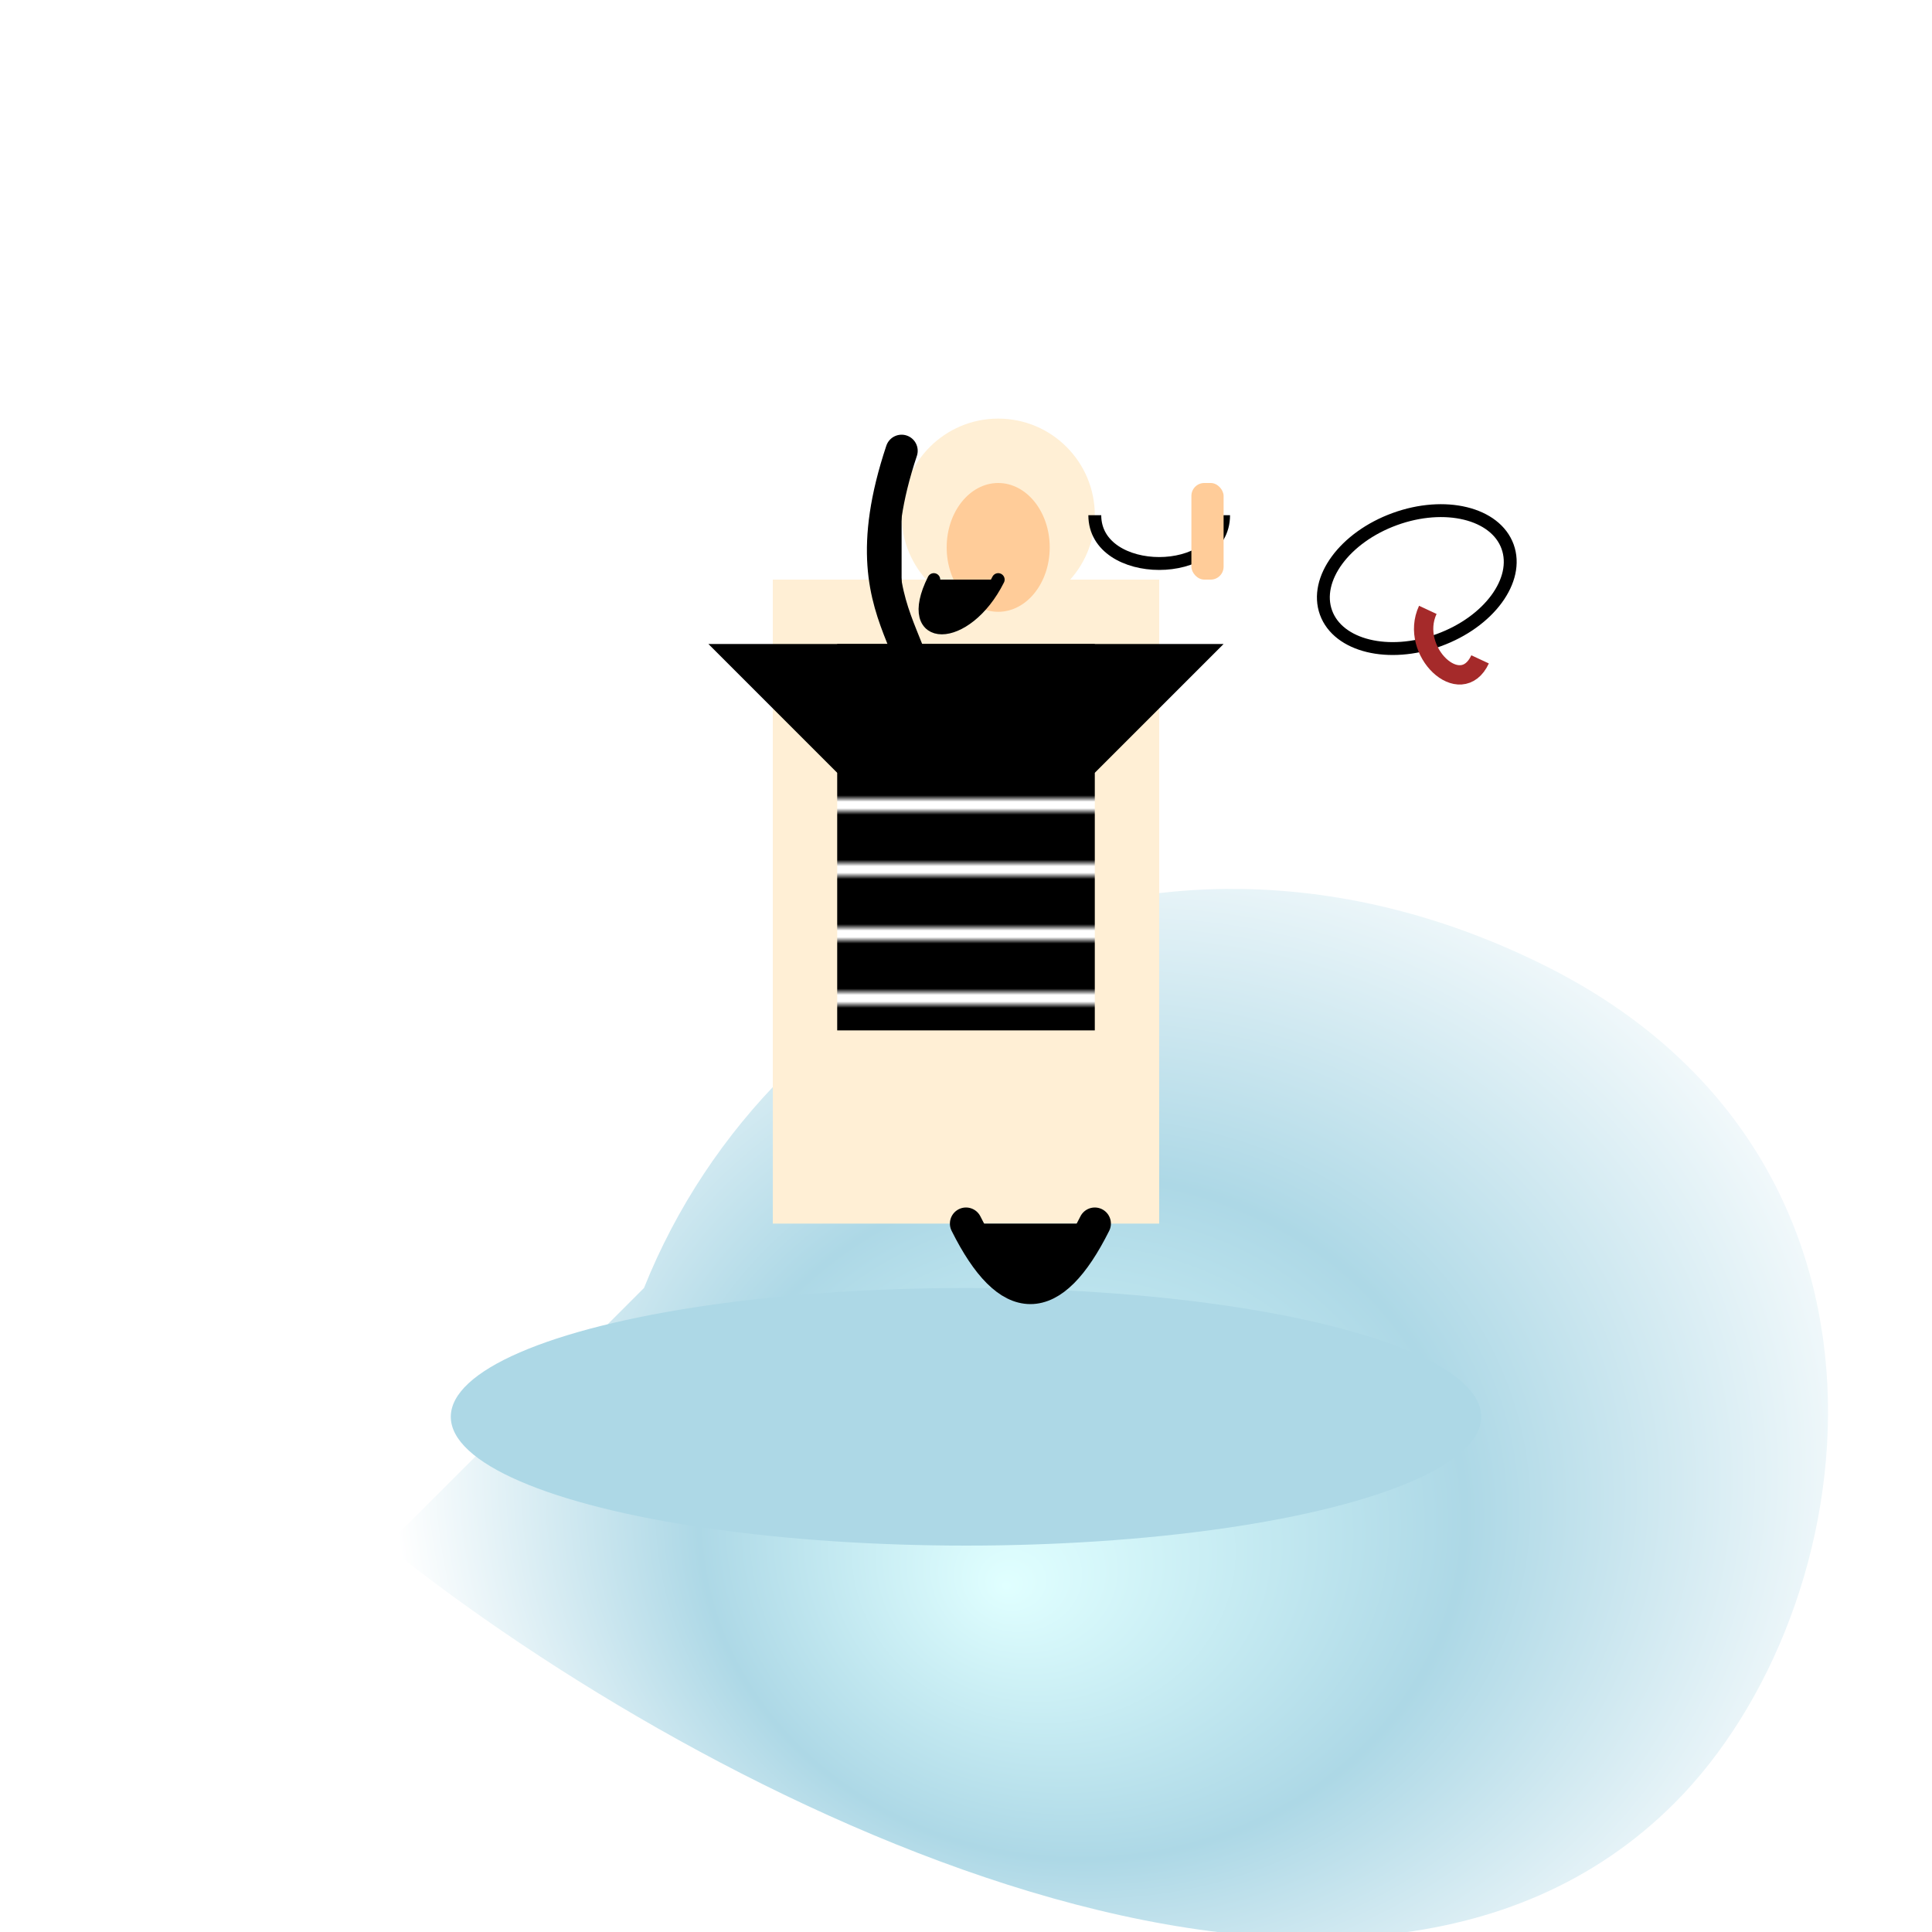
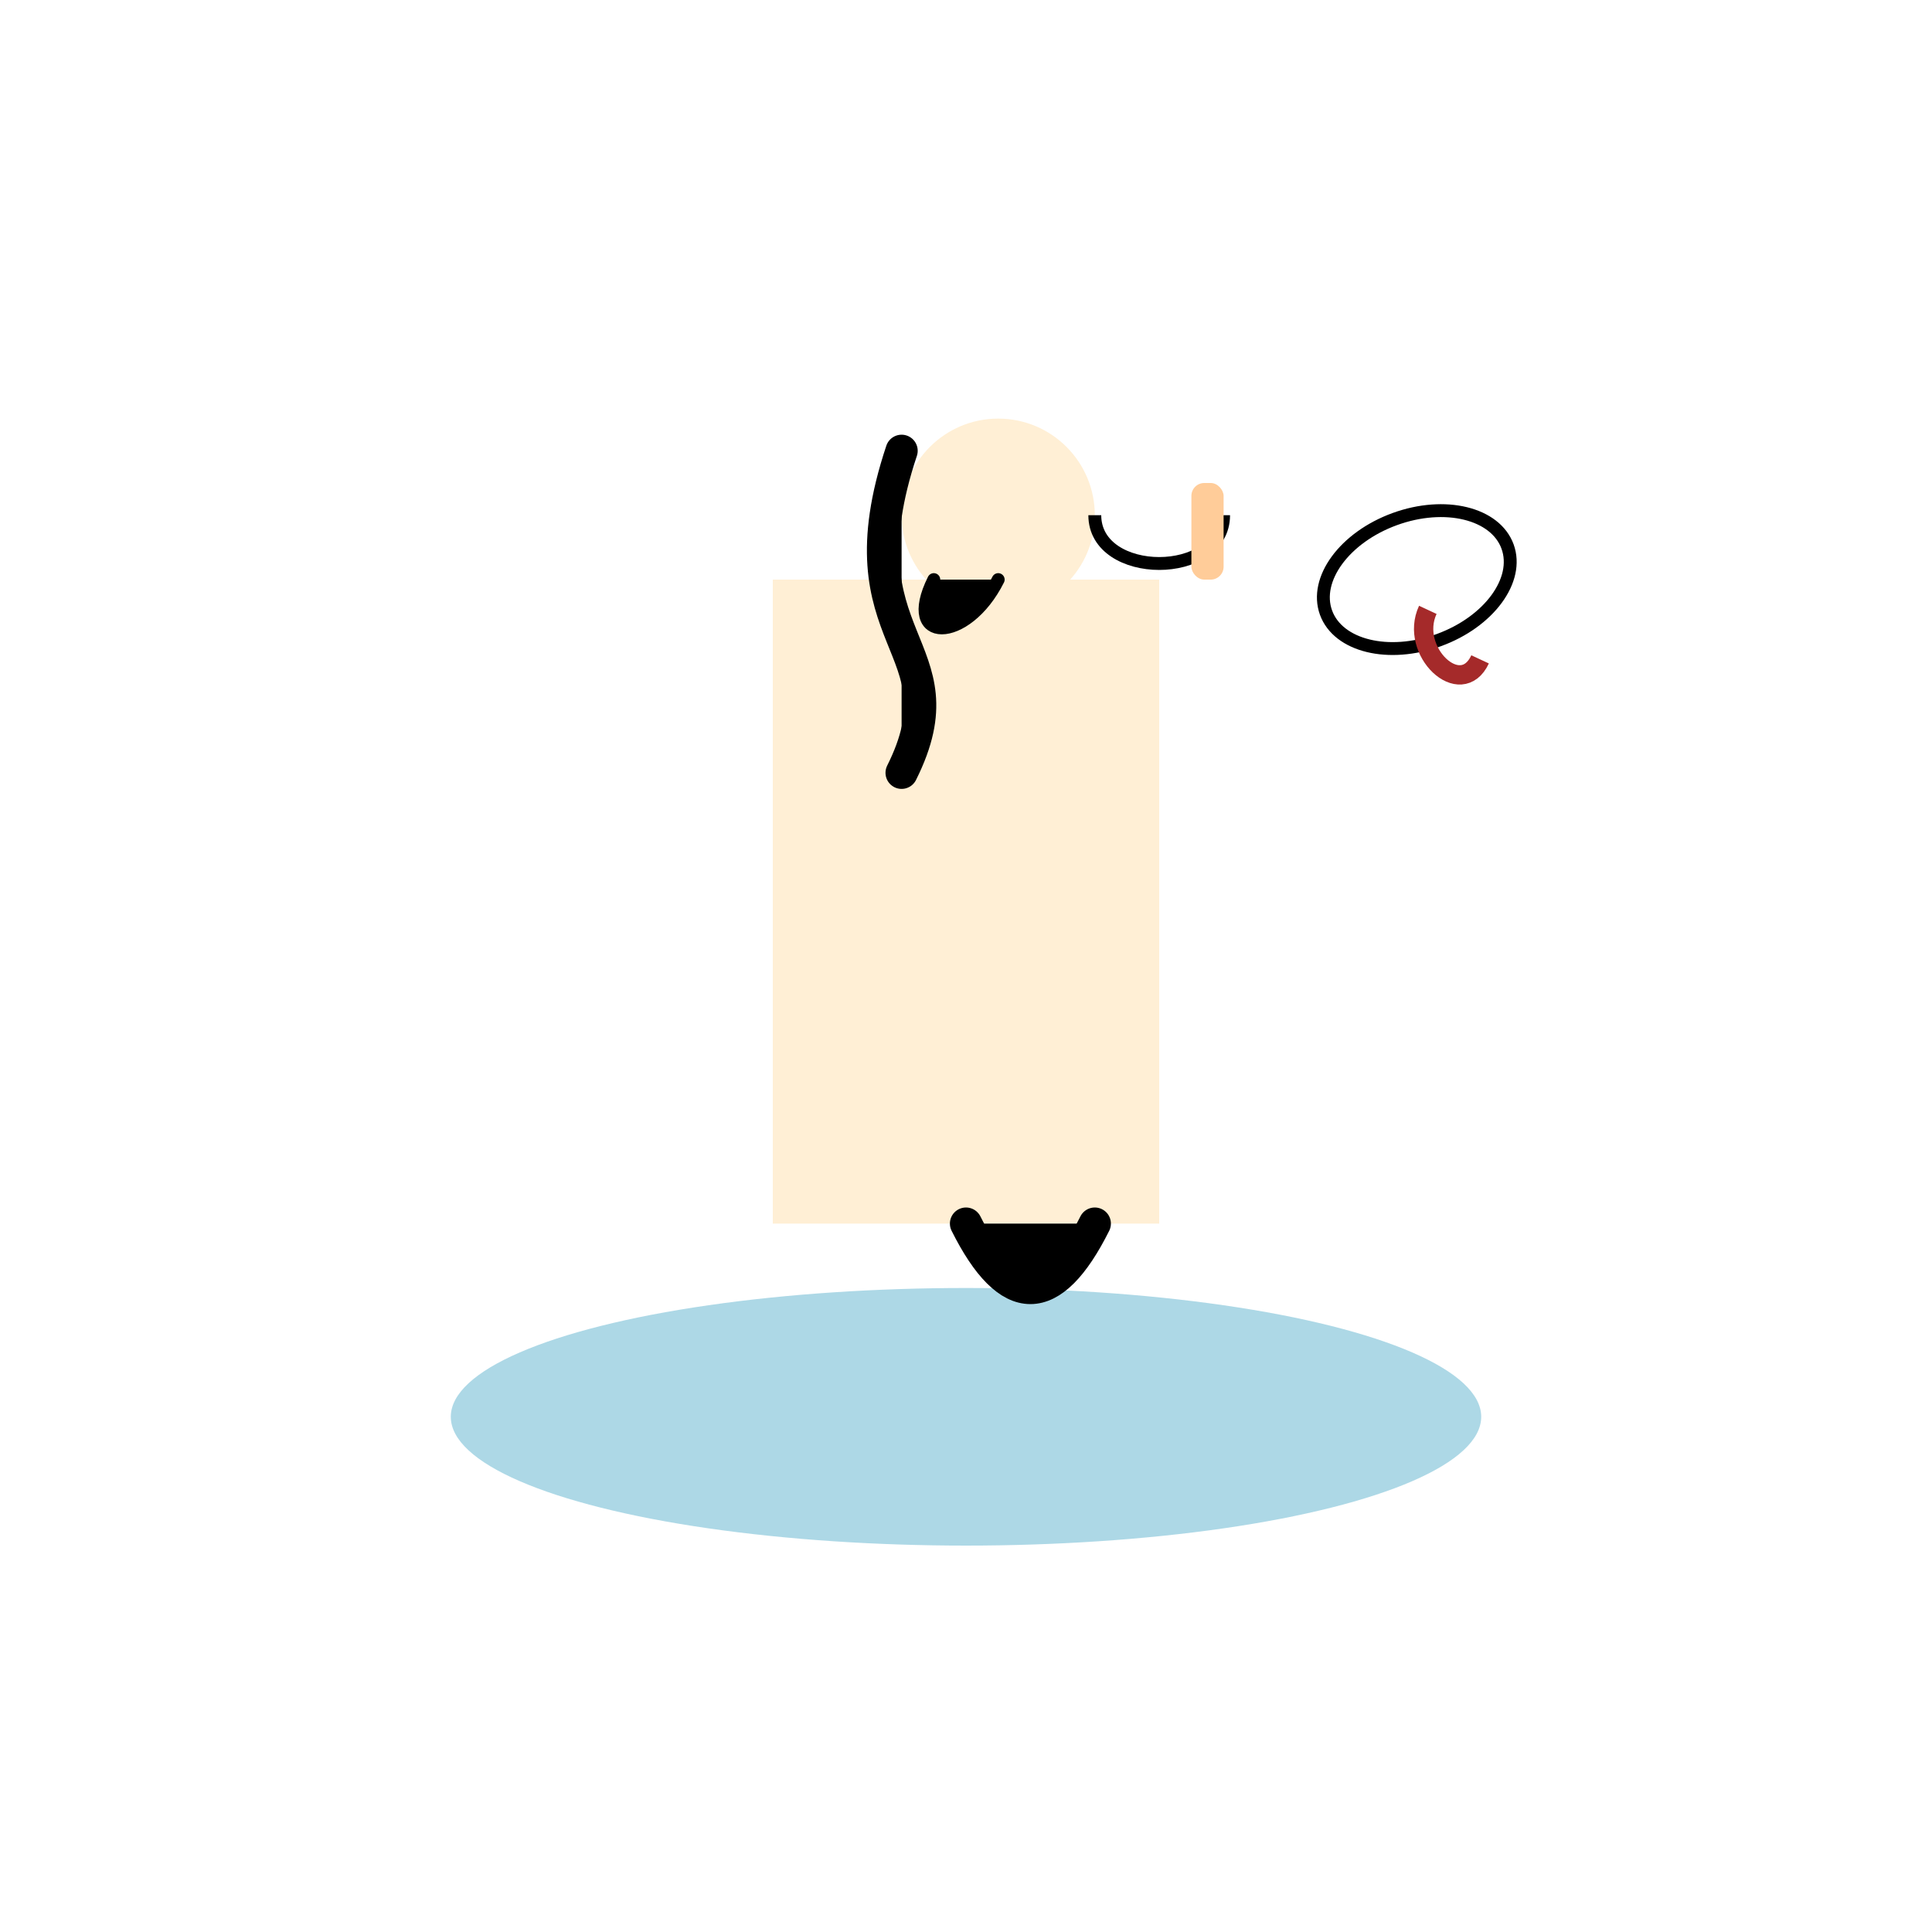
<svg xmlns="http://www.w3.org/2000/svg" viewBox="0 0 300 300">
  <defs>
    <radialGradient id="cloudGradient" cx="50%" cy="50%" r="50%" fx="40%" fy="60%">
      <stop offset="0%" stop-color="#E0FFFF" />
      <stop offset="50%" stop-color="#ADD8E6" />
      <stop offset="100%" stop-color="#FFFFFF" />
    </radialGradient>
    <pattern id="tuxedoStripes" width="10" height="10" patternUnits="userSpaceOnUse">
-       <path d="M0 0h10v10H0z" fill="black" />
-       <path d="M0 5h10" stroke="white" stroke-width="2" />
-     </pattern>
+       </pattern>
  </defs>
-   <path d="M100 200c20-50 80-80 140-50c60 30 50 100 20 130c-50 50-150 0-200-40z" fill="url(#cloudGradient)" />
  <ellipse cx="150" cy="220" rx="80" ry="20" fill="#ADD8E6" />
  <rect x="120" y="90" width="60" height="100" fill="papayawhip" />
  <path d="M150 190q10 20 20 0" stroke="black" stroke-width="5" stroke-linecap="round" />
  <circle cx="155" cy="80" r="15" fill="papayawhip" />
-   <ellipse cx="155" cy="85" rx="8" ry="10" fill="#FFCC99" />
  <path d="M145 90c-5 10 5 10 10 0" stroke="black" stroke-width="2" stroke-linecap="round" />
  <rect x="130" y="100" width="40" height="60" fill="url(#tuxedoStripes)" />
-   <polygon points="110 100 190 100 170 120 130 120" fill="black" />
  <path d="M140 70c-10 30 10 30 0 50" stroke="black" stroke-width="5" stroke-linecap="round" />
  <path d="M190 80c0 10-20 10-20 0" fill="white" stroke="black" stroke-width="2" />
  <rect x="185" y="75" width="5" height="15" fill="#FFCC99" rx="2" />
  <ellipse cx="220" cy="90" rx="15" ry="10" fill="white" stroke="black" stroke-width="2" transform="rotate(-20 220 90)" />
  <path d="M220 95c-5 5 0 15 5 10" fill="none" stroke="brown" stroke-width="3" transform="rotate(-20 220 90)" />
</svg>